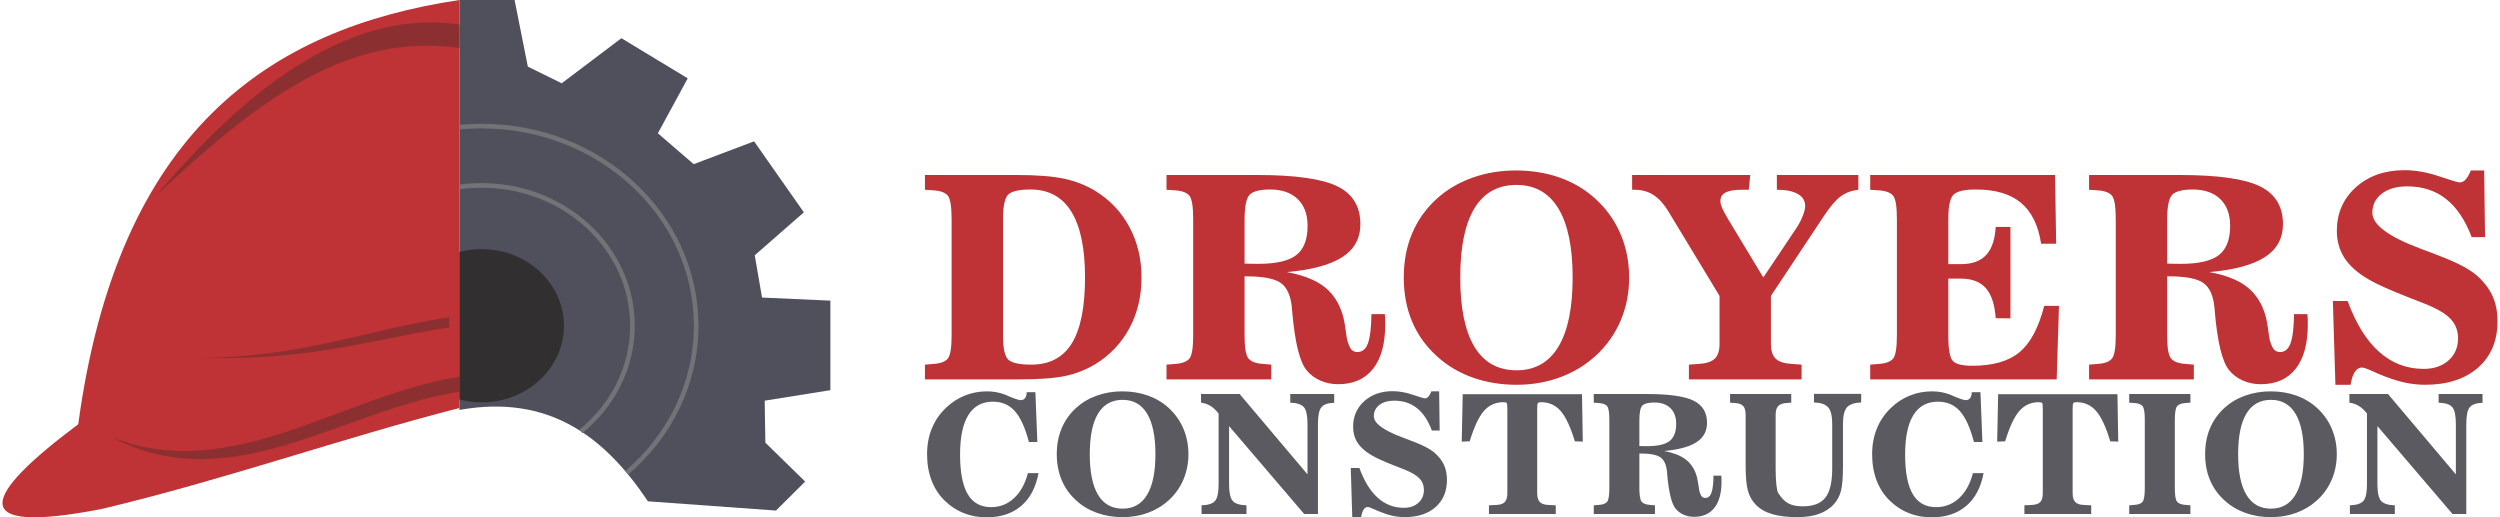
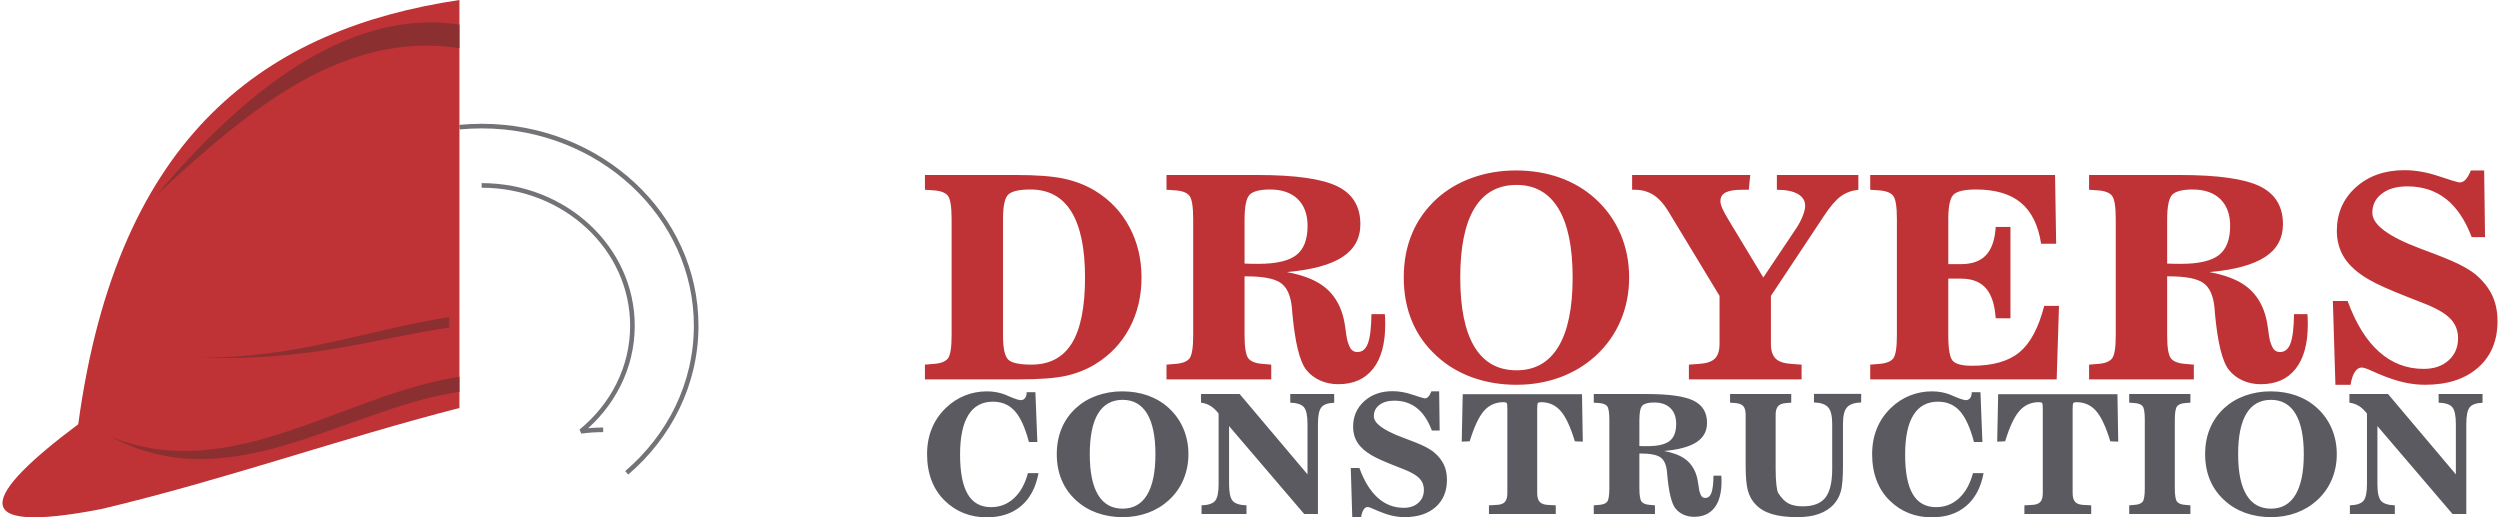
<svg xmlns="http://www.w3.org/2000/svg" xml:space="preserve" width="1126px" height="233px" version="1.1" style="shape-rendering:geometricPrecision; text-rendering:geometricPrecision; image-rendering:optimizeQuality; fill-rule:evenodd; clip-rule:evenodd" viewBox="0 0 1125.87 233.44">
  <defs>
    <style type="text/css">  .str0 {stroke:#727376;stroke-width:2.08;stroke-miterlimit:2.613} .fil3 {fill:none} .fil4 {fill:#322F30} .fil0 {fill:#BF3235} .fil1 {fill:#8C2F30} .fil2 {fill:#4F505C} .fil5 {fill:#BF3235;fill-rule:nonzero} .fil6 {fill:#5B5A61;fill-rule:nonzero}  </style>
  </defs>
  <g id="Layer_x0020_1">
    <g id="_2867231599152">
      <g>
        <path class="fil0" d="M34.18 191.44c17.86,-132.03 85.79,-178.5 172.01,-191.44l0 184.1c-54.32,13.97 -105.32,32.23 -161.5,45.59 -62.48,12.12 -53.19,-6.34 -10.51,-38.25z" />
        <path class="fil1" d="M206.19 170.03l0 6.73c-52.3,7.95 -103.1,48.93 -156.89,20.49 53.79,21.72 104.59,-19.27 156.89,-27.22z" />
        <path class="fil1" d="M201.59 143.12l0 4.66c-36.19,5.5 -62.52,15.2 -112.93,13.63 44.72,0.26 76.74,-12.79 112.93,-18.29z" />
        <path class="fil1" d="M206.19 21.72l0 -10.62c-52.3,-7.95 -100.11,33.7 -136.54,76.75 41.82,-38.86 84.24,-74.08 136.54,-66.13z" />
-         <path class="fil2" d="M206.19 0l0 184.98c40.3,-7.21 65.52,12.01 85.06,41.24l57.78 4.17 13.17 -13.09 -17.96 -17.55 -0.3 -18.95 29.64 -4.74 0 -40.4 -30.84 -1.39 -3.29 -19.07 22.16 -19.39 -22.46 -32.04 -27.25 10.31 -16.16 -13.93 13.47 -24.8 -29.94 -18.11 -26.94 20.34 -15.28 -7.52 -5.97 -30.06 -24.89 0z" />
        <path class="fil3 str0" d="M216.22 56.9c53.46,0 96.8,40.34 96.8,90.09 0,26.26 -12.08,49.9 -31.34,66.37m-75.49 -155.98c3.3,-0.32 6.64,-0.48 10.03,-0.48" />
-         <path class="fil3 str0" d="M216.22 83.67c37.57,0 68.04,28.35 68.04,63.32 0,19 -9,36.04 -23.23,47.65m-54.84 -110.29c3.27,-0.45 6.62,-0.68 10.03,-0.68" />
-         <path class="fil4" d="M216.22 112.43c20.51,0 37.14,15.47 37.14,34.56 0,19.09 -16.63,34.57 -37.14,34.57 -3.48,0 -6.84,-0.45 -10.03,-1.28l0 -66.58c3.19,-0.83 6.55,-1.27 10.03,-1.27z" />
+         <path class="fil3 str0" d="M216.22 83.67c37.57,0 68.04,28.35 68.04,63.32 0,19 -9,36.04 -23.23,47.65c3.27,-0.45 6.62,-0.68 10.03,-0.68" />
      </g>
      <g>
        <path class="fil5" d="M451.48 98.83l0 52.51c0,6 0.85,9.69 2.54,11.11 1.68,1.38 5.1,2.09 10.27,2.09 8.21,0 14.3,-3.23 18.27,-9.65 3.95,-6.45 5.93,-16.34 5.93,-29.68 0,-13.17 -2.07,-23.07 -6.19,-29.74 -4.12,-6.63 -10.24,-9.96 -18.38,-9.96 -4.93,0 -8.22,0.7 -9.9,2.13 -1.69,1.41 -2.54,5.14 -2.54,11.19zm2.81 72.37l-38.04 0 0 -6.66 3.89 -0.32c3.13,-0.2 5.27,-1.01 6.42,-2.39 1.15,-1.41 1.73,-4.89 1.73,-10.49l0 -52.51c0,-5.64 -0.58,-9.14 -1.73,-10.55 -1.15,-1.39 -3.31,-2.2 -6.49,-2.39l-3.82 -0.26 0 -6.66 40.97 0c9.48,0 16.78,0.56 21.94,1.69 5.15,1.13 9.82,2.97 13.99,5.51 6.64,4.07 11.76,9.52 15.39,16.31 3.63,6.81 5.44,14.39 5.44,22.75 0,8.44 -1.81,16.06 -5.46,22.87 -3.65,6.81 -8.82,12.23 -15.5,16.29 -4.01,2.41 -8.39,4.16 -13.17,5.21 -4.78,1.06 -11.91,1.6 -21.44,1.6l-4.12 0zm106.19 -19.84c0,5.49 0.58,8.95 1.75,10.4 1.18,1.43 3.37,2.26 6.6,2.46l3.69 0.32 0 6.66 -47.26 0 0 -6.66 3.88 -0.32c3.14,-0.2 5.27,-1.01 6.43,-2.39 1.15,-1.41 1.73,-4.89 1.73,-10.47l0 -52.51c0,-5.64 -0.58,-9.16 -1.73,-10.57 -1.16,-1.39 -3.31,-2.2 -6.49,-2.39l-3.82 -0.26 0 -6.66 40.98 0c17.13,0 29.17,1.71 36.1,5.1 6.94,3.4 10.4,9.1 10.4,17.08 0,6.39 -2.71,11.34 -8.11,14.84 -5.42,3.52 -13.77,5.79 -25.06,6.79 6.78,1.26 12.12,3.24 16.03,6 3.89,2.75 6.72,6.55 8.52,11.38 0.79,2.05 1.39,4.61 1.81,7.68 0.41,3.1 0.71,4.98 0.88,5.64 0.62,2.16 1.26,3.61 1.94,4.31 0.66,0.71 1.56,1.07 2.67,1.07 2.18,0 3.76,-1.3 4.72,-3.91 0.98,-2.6 1.51,-7 1.6,-13.21l6.02 0c0.08,0.53 0.13,1.13 0.15,1.75 0.02,0.62 0.04,1.58 0.04,2.88 0,8.71 -1.81,15.39 -5.47,20.02 -3.65,4.66 -8.9,6.98 -15.77,6.98 -2.91,0 -5.62,-0.55 -8.13,-1.68 -2.52,-1.13 -4.6,-2.71 -6.22,-4.76 -3.01,-3.76 -5.1,-12.28 -6.32,-25.6 -0.08,-1.07 -0.14,-1.88 -0.19,-2.43 -0.53,-5.51 -2.22,-9.25 -5.06,-11.23 -2.84,-1.99 -7.98,-2.97 -15.43,-2.97l-0.88 0 0 26.66zm0 -52.15l0 19.73c0.75,0.04 1.56,0.06 2.41,0.08 0.86,0.02 2.1,0.04 3.72,0.04 8.09,0 13.81,-1.32 17.21,-3.94 3.39,-2.63 5.1,-7.03 5.1,-13.22 0,-5.17 -1.5,-9.2 -4.46,-12.08 -2.99,-2.88 -7.14,-4.31 -12.47,-4.31 -4.42,0 -7.45,0.74 -9.08,2.22 -1.62,1.49 -2.43,5.31 -2.43,11.48zm122.73 67.89c8.29,0 14.58,-3.54 18.88,-10.63 4.29,-7.09 6.44,-17.51 6.44,-31.24 0,-13.7 -2.15,-24.1 -6.44,-31.16 -4.3,-7.07 -10.59,-10.62 -18.88,-10.62 -8.39,0 -14.73,3.53 -19,10.55 -4.26,7.03 -6.4,17.44 -6.4,31.23 0,13.77 2.14,24.19 6.4,31.26 4.27,7.07 10.61,10.61 19,10.61zm-0.32 -90.18c7.18,0 13.8,1.09 19.88,3.25 6.08,2.17 11.42,5.34 16.01,9.52 4.95,4.5 8.73,9.78 11.34,15.86 2.6,6.06 3.9,12.62 3.9,19.66 0,7 -1.3,13.54 -3.9,19.62 -2.61,6.06 -6.39,11.34 -11.34,15.84 -4.67,4.23 -10.03,7.43 -16.1,9.65 -6.06,2.2 -12.55,3.31 -19.47,3.31 -7.13,0 -13.77,-1.11 -19.91,-3.31 -6.15,-2.22 -11.51,-5.42 -16.1,-9.65 -4.91,-4.46 -8.63,-9.65 -11.12,-15.6 -2.5,-5.94 -3.76,-12.56 -3.76,-19.86 0,-7.3 1.26,-13.92 3.76,-19.85 2.49,-5.96 6.21,-11.17 11.12,-15.67 4.59,-4.14 9.93,-7.3 16.05,-9.48 6.13,-2.2 12.68,-3.29 19.64,-3.29zm115.11 56.6l0 21.64c0,3.08 0.73,5.32 2.16,6.69 1.43,1.38 3.84,2.17 7.26,2.37l4.42 0.32 0 6.66 -50.85 0 0 -6.66 4.42 -0.32c3.41,-0.2 5.82,-0.99 7.25,-2.37 1.44,-1.37 2.16,-3.61 2.16,-6.69l0 -21.64 -23.29 -38.45c-1.96,-3.2 -4.16,-5.57 -6.58,-7.13 -2.43,-1.54 -5.2,-2.31 -8.32,-2.31l-1.26 0 0 -6.66 53.3 0 -0.64 6.66 -3.11 0c-3.35,0 -5.81,0.41 -7.37,1.22 -1.58,0.81 -2.34,2.11 -2.34,3.91 0,0.83 0.25,1.85 0.76,3.09 0.54,1.24 1.41,2.88 2.67,4.98l15.93 26.38 14.96 -22.33c1.18,-1.79 2.12,-3.6 2.84,-5.46 0.73,-1.86 1.09,-3.35 1.09,-4.47 0,-2.34 -1.09,-4.14 -3.31,-5.42 -2.2,-1.26 -5.36,-1.9 -9.46,-1.9l0 -6.66 36.77 0 0 6.66c-3.06,0.34 -5.7,1.33 -7.92,2.95 -2.25,1.62 -4.83,4.63 -7.73,9.05l-23.81 35.89zm128.22 -54.55l0.49 31 -6.78 0c-1.29,-8.35 -4.34,-14.52 -9.14,-18.49 -4.78,-3.99 -11.55,-5.97 -20.3,-5.97 -4.94,0 -8.22,0.72 -9.91,2.15 -1.69,1.45 -2.54,5.17 -2.54,11.19l0 20.34 5.76 0c5,0 8.78,-1.36 11.32,-4.12 2.54,-2.73 3.97,-6.96 4.31,-12.66l6.66 0 0 41.25 -6.66 -0.07c-0.43,-6.12 -1.88,-10.63 -4.42,-13.53 -2.52,-2.88 -6.25,-4.33 -11.21,-4.33l-5.76 0 0 25.61c0,6.3 0.7,10.16 2.09,11.57 1.41,1.44 4.29,2.14 8.67,2.14 9.35,0 16.46,-2.03 21.37,-6.11 4.89,-4.05 8.62,-11.03 11.16,-20.92l6.66 0 -1.04 33.18 -84.14 0 0 -6.66 3.89 -0.32c3.14,-0.2 5.27,-1.01 6.43,-2.39 1.15,-1.41 1.72,-4.89 1.72,-10.49l0 -52.49c0,-5.64 -0.57,-9.16 -1.72,-10.55 -1.16,-1.41 -3.31,-2.22 -6.5,-2.41l-3.82 -0.26 0 -6.66 83.41 0zm50.58 72.39c0,5.49 0.57,8.95 1.75,10.4 1.17,1.43 3.37,2.26 6.6,2.46l3.69 0.32 0 6.66 -47.27 0 0 -6.66 3.89 -0.32c3.14,-0.2 5.27,-1.01 6.42,-2.39 1.16,-1.41 1.73,-4.89 1.73,-10.47l0 -52.51c0,-5.64 -0.57,-9.16 -1.73,-10.57 -1.15,-1.39 -3.31,-2.2 -6.49,-2.39l-3.82 -0.26 0 -6.66 40.99 0c17.12,0 29.16,1.71 36.1,5.1 6.94,3.4 10.4,9.1 10.4,17.08 0,6.39 -2.71,11.34 -8.11,14.84 -5.43,3.52 -13.77,5.79 -25.07,6.79 6.79,1.26 12.13,3.24 16.03,6 3.89,2.75 6.73,6.55 8.52,11.38 0.79,2.05 1.39,4.61 1.82,7.68 0.4,3.1 0.7,4.98 0.87,5.64 0.62,2.16 1.26,3.61 1.95,4.31 0.66,0.71 1.55,1.07 2.66,1.07 2.18,0 3.76,-1.3 4.72,-3.91 0.99,-2.6 1.52,-7 1.6,-13.21l6.02 0c0.09,0.53 0.13,1.13 0.15,1.75 0.03,0.62 0.05,1.58 0.05,2.88 0,8.71 -1.82,15.39 -5.47,20.02 -3.65,4.66 -8.9,6.98 -15.78,6.98 -2.9,0 -5.61,-0.55 -8.13,-1.68 -2.52,-1.13 -4.59,-2.71 -6.21,-4.76 -3.01,-3.76 -5.1,-12.28 -6.32,-25.6 -0.09,-1.07 -0.15,-1.88 -0.19,-2.43 -0.54,-5.51 -2.22,-9.25 -5.06,-11.23 -2.84,-1.99 -7.99,-2.97 -15.44,-2.97l-0.87 0 0 26.66zm0 -52.15l0 19.73c0.74,0.04 1.56,0.06 2.41,0.08 0.85,0.02 2.09,0.04 3.71,0.04 8.1,0 13.82,-1.32 17.21,-3.94 3.4,-2.63 5.1,-7.03 5.1,-13.22 0,-5.17 -1.49,-9.2 -4.46,-12.08 -2.99,-2.88 -7.13,-4.31 -12.47,-4.31 -4.41,0 -7.45,0.74 -9.07,2.22 -1.62,1.49 -2.43,5.31 -2.43,11.48zm82.77 74.42l-6.84 0 -1.15 -37.79 6.66 0c3.72,10.15 8.43,17.79 14.2,22.91 5.74,5.15 12.47,7.71 20.13,7.71 4.61,0 8.37,-1.28 11.21,-3.82 2.86,-2.54 4.29,-5.9 4.29,-10.02 0,-3.41 -1.13,-6.31 -3.37,-8.71 -2.25,-2.37 -6.09,-4.65 -11.51,-6.81 -1.67,-0.68 -4.16,-1.64 -7.49,-2.94 -8.54,-3.33 -14.61,-6.06 -18.19,-8.2 -4.85,-2.84 -8.41,-6.02 -10.7,-9.56 -2.28,-3.55 -3.44,-7.63 -3.44,-12.22 0,-7.96 2.87,-14.51 8.57,-19.66 5.72,-5.14 13.04,-7.73 21.94,-7.73 4.98,0 10.18,0.92 15.67,2.78 5.49,1.84 8.54,2.75 9.16,2.75 1.05,0 1.96,-0.4 2.75,-1.26 0.79,-0.83 1.58,-2.22 2.37,-4.14l6.02 0 0.39 30.1 -6.02 0c-2.88,-7.66 -6.73,-13.4 -11.53,-17.2 -4.83,-3.82 -10.67,-5.72 -17.55,-5.72 -4.78,0 -8.62,1.09 -11.46,3.28 -2.86,2.18 -4.29,5.06 -4.29,8.65 0,5.38 7.25,10.76 21.75,16.18l0.49 0.19c7.73,2.84 13.22,5.06 16.5,6.66 3.27,1.61 5.92,3.23 7.92,4.85 3.38,2.88 5.85,6.02 7.45,9.41 1.58,3.4 2.37,7.26 2.37,11.6 0,8.84 -2.92,15.84 -8.79,20.98 -5.87,5.15 -13.84,7.73 -23.89,7.73 -3.25,0 -6.53,-0.38 -9.84,-1.15 -3.31,-0.77 -6.98,-2.01 -11.04,-3.72 -0.66,-0.3 -1.56,-0.68 -2.69,-1.19 -2.5,-1.15 -4.16,-1.73 -5,-1.73 -1.21,0 -2.26,0.66 -3.13,1.98 -0.88,1.35 -1.52,3.27 -1.92,5.81z" />
        <path class="fil6" d="M467.5 213.51c-1.2,6.43 -3.8,11.37 -7.82,14.79 -4.02,3.43 -9.21,5.14 -15.59,5.14 -3.68,0 -7.09,-0.61 -10.24,-1.86 -3.16,-1.23 -6,-3.08 -8.53,-5.52 -2.68,-2.57 -4.7,-5.63 -6.06,-9.19 -1.36,-3.54 -2.05,-7.52 -2.05,-11.93 0,-4.23 0.72,-8.11 2.16,-11.61 1.43,-3.53 3.57,-6.62 6.38,-9.31 2.54,-2.44 5.37,-4.28 8.51,-5.53 3.14,-1.27 6.47,-1.89 9.98,-1.89 1.46,0 2.88,0.12 4.29,0.38 1.4,0.26 2.72,0.63 3.95,1.12 0.39,0.17 0.95,0.41 1.68,0.74 2.71,1.15 4.48,1.72 5.33,1.72 0.84,0 1.48,-0.32 1.96,-0.96 0.47,-0.62 0.71,-1.5 0.71,-2.63l3.93 0 0.88 22.48 -3.81 0c-1.69,-6.44 -3.79,-11.09 -6.34,-13.93 -2.54,-2.85 -5.83,-4.26 -9.89,-4.26 -4.89,0 -8.59,2 -11.09,6.03 -2.49,4.01 -3.74,9.95 -3.74,17.8 0,8.04 1.15,14 3.46,17.91 2.29,3.9 5.81,5.85 10.54,5.85 3.96,0 7.4,-1.34 10.31,-4.02 2.91,-2.67 5.01,-6.45 6.3,-11.32l4.79 0zm37.97 16.02c4.84,0 8.52,-2.08 11.03,-6.24 2.5,-4.16 3.76,-10.28 3.76,-18.33 0,-8.05 -1.26,-14.15 -3.76,-18.3 -2.51,-4.15 -6.19,-6.23 -11.03,-6.23 -4.9,0 -8.6,2.07 -11.1,6.19 -2.49,4.12 -3.74,10.24 -3.74,18.34 0,8.08 1.25,14.19 3.74,18.34 2.5,4.15 6.2,6.23 11.1,6.23zm-0.19 -52.93c4.2,0 8.06,0.64 11.61,1.9 3.56,1.28 6.68,3.13 9.36,5.59 2.89,2.64 5.1,5.74 6.62,9.31 1.52,3.56 2.28,7.41 2.28,11.54 0,4.11 -0.76,7.95 -2.28,11.52 -1.52,3.56 -3.73,6.66 -6.62,9.3 -2.73,2.48 -5.86,4.36 -9.4,5.66 -3.55,1.3 -7.34,1.94 -11.38,1.94 -4.16,0 -8.04,-0.64 -11.63,-1.94 -3.6,-1.3 -6.73,-3.18 -9.41,-5.66 -2.87,-2.62 -5.03,-5.66 -6.49,-9.16 -1.46,-3.49 -2.2,-7.37 -2.2,-11.66 0,-4.28 0.74,-8.17 2.2,-11.65 1.46,-3.5 3.62,-6.56 6.49,-9.2 2.68,-2.43 5.8,-4.29 9.38,-5.56 3.58,-1.29 7.41,-1.93 11.47,-1.93zm83.6 14.76c0,-3.82 -0.53,-6.36 -1.61,-7.62 -1.07,-1.26 -3.13,-1.93 -6.17,-2.03l0 -3.91 19.83 0 0 3.95c-2.84,0.1 -4.78,0.77 -5.8,2.05 -1.02,1.27 -1.54,3.79 -1.54,7.56l0 40.58 -6.2 0 -33.9 -39.67 0 26.11c0,3.82 0.53,6.35 1.62,7.62 1.08,1.25 3.17,1.93 6.24,2.03l0 3.91 -20.28 0 0 -3.91c3.01,-0.1 5.06,-0.78 6.12,-2.03 1.06,-1.27 1.58,-3.8 1.58,-7.62l0 -31.76c-1.17,-1.52 -2.39,-2.66 -3.65,-3.44 -1.27,-0.78 -2.69,-1.27 -4.28,-1.47l0 -3.91 17.42 0 30.62 36.25 0 -22.69zm24.19 42l-3.99 0 -0.67 -22.18 3.89 0c2.17,5.96 4.93,10.44 8.3,13.45 3.35,3.02 7.28,4.52 11.76,4.52 2.69,0 4.89,-0.75 6.54,-2.24 1.68,-1.49 2.51,-3.46 2.51,-5.88 0,-2 -0.66,-3.7 -1.97,-5.11 -1.31,-1.39 -3.55,-2.73 -6.72,-4 -0.98,-0.4 -2.43,-0.96 -4.38,-1.73 -4.99,-1.95 -8.53,-3.55 -10.62,-4.81 -2.84,-1.66 -4.92,-3.53 -6.25,-5.61 -1.34,-2.08 -2.01,-4.48 -2.01,-7.17 0,-4.67 1.67,-8.52 5,-11.54 3.34,-3.02 7.62,-4.54 12.82,-4.54 2.91,0 5.95,0.54 9.15,1.63 3.21,1.08 4.99,1.62 5.36,1.62 0.61,0 1.14,-0.24 1.6,-0.74 0.46,-0.49 0.93,-1.31 1.39,-2.43l3.51 0 0.23 17.67 -3.52 0c-1.68,-4.5 -3.93,-7.87 -6.73,-10.1 -2.82,-2.25 -6.24,-3.36 -10.25,-3.36 -2.8,0 -5.04,0.64 -6.7,1.93 -1.67,1.28 -2.51,2.97 -2.51,5.07 0,3.16 4.24,6.32 12.71,9.5l0.29 0.11c4.51,1.67 7.72,2.97 9.64,3.91 1.91,0.94 3.45,1.9 4.62,2.85 1.97,1.69 3.42,3.53 4.36,5.52 0.92,2 1.38,4.27 1.38,6.81 0,5.19 -1.71,9.3 -5.13,12.32 -3.44,3.02 -8.09,4.53 -13.96,4.53 -1.9,0 -3.82,-0.22 -5.75,-0.67 -1.93,-0.45 -4.08,-1.18 -6.45,-2.18 -0.39,-0.18 -0.91,-0.4 -1.57,-0.7 -1.46,-0.68 -2.43,-1.02 -2.92,-1.02 -0.71,0 -1.32,0.39 -1.83,1.17 -0.51,0.78 -0.89,1.92 -1.13,3.4zm99.68 -55.49l0.36 21.42 -3.59 -0.15c-1.97,-6.54 -4.12,-11.12 -6.44,-13.73 -2.31,-2.62 -5.25,-3.93 -8.83,-3.93 -0.76,0 -1.23,0.15 -1.43,0.44 -0.19,0.3 -0.29,1.18 -0.29,2.65l0 37.96c0,1.8 0.38,3.13 1.14,3.96 0.76,0.82 1.99,1.27 3.72,1.35l3.52 0.19 0 3.91 -30.15 0 0 -3.91 3.48 -0.19c1.73,-0.08 2.96,-0.51 3.71,-1.34 0.74,-0.82 1.11,-2.14 1.11,-3.97l0 -37.89c0,-1.57 -0.09,-2.48 -0.27,-2.75 -0.19,-0.27 -0.66,-0.41 -1.45,-0.41 -3.58,0 -6.51,1.31 -8.82,3.93 -2.3,2.61 -4.45,7.19 -6.45,13.73l-3.59 0.15 0.44 -21.42 53.83 0zm25.89 42.43c0,3.22 0.34,5.24 1.02,6.1 0.69,0.84 1.97,1.33 3.85,1.44l2.16 0.19 0 3.91 -27.61 0 0 -3.91 2.27 -0.19c1.83,-0.11 3.08,-0.59 3.75,-1.4 0.68,-0.83 1.01,-2.87 1.01,-6.14l0 -30.83c0,-3.31 -0.33,-5.38 -1.01,-6.21 -0.67,-0.81 -1.93,-1.29 -3.79,-1.4l-2.23 -0.15 0 -3.91 23.94 0c10.01,0 17.04,1 21.09,2.99 4.06,2 6.08,5.34 6.08,10.03 0,3.75 -1.59,6.65 -4.74,8.71 -3.17,2.07 -8.05,3.39 -14.64,3.98 3.96,0.74 7.08,1.91 9.36,3.53 2.27,1.61 3.93,3.84 4.98,6.68 0.46,1.2 0.81,2.7 1.06,4.51 0.24,1.81 0.41,2.92 0.51,3.31 0.36,1.26 0.74,2.11 1.14,2.53 0.38,0.41 0.91,0.62 1.56,0.62 1.26,0 2.19,-0.76 2.75,-2.29 0.57,-1.53 0.89,-4.11 0.94,-7.76l3.51 0c0.05,0.32 0.08,0.67 0.09,1.03 0.01,0.36 0.02,0.93 0.02,1.69 0,5.11 -1.06,9.04 -3.19,11.76 -2.13,2.73 -5.2,4.09 -9.22,4.09 -1.69,0 -3.27,-0.32 -4.75,-0.99 -1.47,-0.66 -2.68,-1.59 -3.62,-2.79 -1.76,-2.2 -2.98,-7.21 -3.7,-15.03 -0.05,-0.62 -0.08,-1.1 -0.11,-1.42 -0.31,-3.24 -1.3,-5.43 -2.96,-6.6 -1.65,-1.16 -4.66,-1.74 -9.01,-1.74l-0.51 0 0 15.66zm0 -30.62l0 11.58c0.43,0.03 0.91,0.04 1.41,0.05 0.5,0.01 1.22,0.02 2.17,0.02 4.72,0 8.07,-0.77 10.05,-2.32 1.98,-1.54 2.98,-4.12 2.98,-7.75 0,-3.03 -0.87,-5.4 -2.61,-7.09 -1.74,-1.7 -4.16,-2.54 -7.28,-2.54 -2.58,0 -4.35,0.44 -5.3,1.31 -0.95,0.88 -1.42,3.12 -1.42,6.74zm68.53 -11.88l0 3.91 -2.16 0.15c-1.76,0.11 -3.02,0.59 -3.75,1.39 -0.75,0.81 -1.13,2.12 -1.13,3.92l0 24.39c0,2.86 0.12,5.26 0.33,7.21 0.22,1.94 0.5,3.19 0.85,3.73 1.43,2.25 2.96,3.81 4.58,4.67 1.63,0.87 3.8,1.31 6.53,1.31 4.7,0 8.08,-1.31 10.14,-3.91 2.05,-2.61 3.09,-6.94 3.09,-13.01l0 -20.3c0,-3.58 -0.6,-6.05 -1.81,-7.44 -1.21,-1.38 -3.35,-2.12 -6.42,-2.22l0 -3.88 21.32 0 -0.03 3.91c-3.06,0.08 -5.19,0.81 -6.39,2.19 -1.21,1.39 -1.81,3.86 -1.81,7.44l0 18.93c0,5.29 -0.3,9.08 -0.91,11.36 -0.61,2.27 -1.64,4.22 -3.1,5.86 -1.76,2 -4.01,3.47 -6.75,4.47 -2.74,0.99 -6.01,1.48 -9.81,1.48 -4.58,0 -8.4,-0.46 -11.44,-1.37 -3.04,-0.92 -5.49,-2.35 -7.35,-4.28 -1.65,-1.69 -2.83,-3.76 -3.51,-6.2 -0.7,-2.46 -1.05,-6.24 -1.05,-11.39l0 -22.95c0,-1.83 -0.36,-3.14 -1.09,-3.93 -0.71,-0.8 -1.95,-1.27 -3.71,-1.38l-2.23 -0.15 0 -3.91 27.61 0zm86.79 35.71c-1.2,6.43 -3.8,11.37 -7.83,14.79 -4.01,3.43 -9.2,5.14 -15.58,5.14 -3.68,0 -7.09,-0.61 -10.24,-1.86 -3.16,-1.23 -6,-3.08 -8.53,-5.52 -2.68,-2.57 -4.7,-5.63 -6.06,-9.19 -1.36,-3.54 -2.05,-7.52 -2.05,-11.93 0,-4.23 0.72,-8.11 2.16,-11.61 1.43,-3.53 3.56,-6.62 6.38,-9.31 2.53,-2.44 5.37,-4.28 8.51,-5.53 3.14,-1.27 6.47,-1.89 9.98,-1.89 1.46,0 2.87,0.12 4.29,0.38 1.39,0.26 2.72,0.63 3.95,1.12 0.39,0.17 0.95,0.41 1.68,0.74 2.71,1.15 4.48,1.72 5.33,1.72 0.83,0 1.48,-0.32 1.96,-0.96 0.47,-0.62 0.71,-1.5 0.71,-2.63l3.93 0 0.88 22.48 -3.81 0c-1.69,-6.44 -3.8,-11.09 -6.34,-13.93 -2.55,-2.85 -5.84,-4.26 -9.89,-4.26 -4.89,0 -8.59,2 -11.09,6.03 -2.49,4.01 -3.74,9.95 -3.74,17.8 0,8.04 1.15,14 3.46,17.91 2.29,3.9 5.81,5.85 10.53,5.85 3.97,0 7.41,-1.34 10.32,-4.02 2.9,-2.67 5.01,-6.45 6.3,-11.32l4.79 0zm60.41 -35.64l0.36 21.42 -3.59 -0.15c-1.98,-6.54 -4.12,-11.12 -6.44,-13.73 -2.31,-2.62 -5.25,-3.93 -8.83,-3.93 -0.76,0 -1.24,0.15 -1.43,0.44 -0.19,0.3 -0.29,1.18 -0.29,2.65l0 37.96c0,1.8 0.38,3.13 1.13,3.96 0.77,0.82 2,1.27 3.73,1.35l3.52 0.19 0 3.91 -30.15 0 0 -3.91 3.48 -0.19c1.73,-0.08 2.96,-0.51 3.71,-1.34 0.74,-0.82 1.11,-2.14 1.11,-3.97l0 -37.89c0,-1.57 -0.09,-2.48 -0.27,-2.75 -0.19,-0.27 -0.66,-0.41 -1.45,-0.41 -3.58,0 -6.51,1.31 -8.82,3.93 -2.3,2.61 -4.45,7.19 -6.44,13.73l-3.6 0.15 0.44 -21.42 53.83 0zm32.92 -0.07l0 3.91 -2.16 0.15c-1.85,0.11 -3.13,0.6 -3.83,1.44 -0.69,0.85 -1.04,2.9 -1.04,6.15l0 30.83c0,3.24 0.33,5.26 1.02,6.12 0.68,0.84 1.97,1.33 3.85,1.44l2.16 0.19 0 3.91 -27.61 0 0 -3.91 2.27 -0.19c1.83,-0.11 3.08,-0.59 3.75,-1.4 0.68,-0.83 1.01,-2.87 1.01,-6.16l0 -30.83c0,-3.31 -0.33,-5.36 -1.01,-6.19 -0.67,-0.81 -1.93,-1.29 -3.79,-1.4l-2.23 -0.15 0 -3.91 27.61 0zm36.38 51.73c4.84,0 8.52,-2.08 11.02,-6.24 2.51,-4.16 3.77,-10.28 3.77,-18.33 0,-8.05 -1.26,-14.15 -3.77,-18.3 -2.5,-4.15 -6.18,-6.23 -11.02,-6.23 -4.9,0 -8.61,2.07 -11.1,6.19 -2.49,4.12 -3.74,10.24 -3.74,18.34 0,8.08 1.25,14.19 3.74,18.34 2.49,4.15 6.2,6.23 11.1,6.23zm-0.19 -52.93c4.19,0 8.06,0.64 11.61,1.9 3.56,1.28 6.67,3.13 9.35,5.59 2.9,2.64 5.11,5.74 6.63,9.31 1.52,3.56 2.28,7.41 2.28,11.54 0,4.11 -0.76,7.95 -2.28,11.52 -1.52,3.56 -3.73,6.66 -6.63,9.3 -2.73,2.48 -5.85,4.36 -9.4,5.66 -3.54,1.3 -7.33,1.94 -11.37,1.94 -4.17,0 -8.04,-0.64 -11.64,-1.94 -3.59,-1.3 -6.72,-3.18 -9.4,-5.66 -2.87,-2.62 -5.04,-5.66 -6.5,-9.16 -1.46,-3.49 -2.19,-7.37 -2.19,-11.66 0,-4.28 0.73,-8.17 2.19,-11.65 1.46,-3.5 3.63,-6.56 6.5,-9.2 2.68,-2.43 5.8,-4.29 9.38,-5.56 3.58,-1.29 7.41,-1.93 11.47,-1.93zm83.6 14.76c0,-3.82 -0.54,-6.36 -1.61,-7.62 -1.07,-1.26 -3.13,-1.93 -6.17,-2.03l0 -3.91 19.82 0 0 3.95c-2.84,0.1 -4.77,0.77 -5.79,2.05 -1.03,1.27 -1.54,3.79 -1.54,7.56l0 40.58 -6.21 0 -33.9 -39.67 0 26.11c0,3.82 0.54,6.35 1.63,7.62 1.08,1.25 3.16,1.93 6.23,2.03l0 3.91 -20.28 0 0 -3.91c3.02,-0.1 5.07,-0.78 6.13,-2.03 1.06,-1.27 1.58,-3.8 1.58,-7.62l0 -31.76c-1.17,-1.52 -2.39,-2.66 -3.66,-3.44 -1.27,-0.78 -2.69,-1.27 -4.27,-1.47l0 -3.91 17.42 0 30.62 36.25 0 -22.69z" />
      </g>
    </g>
  </g>
</svg>